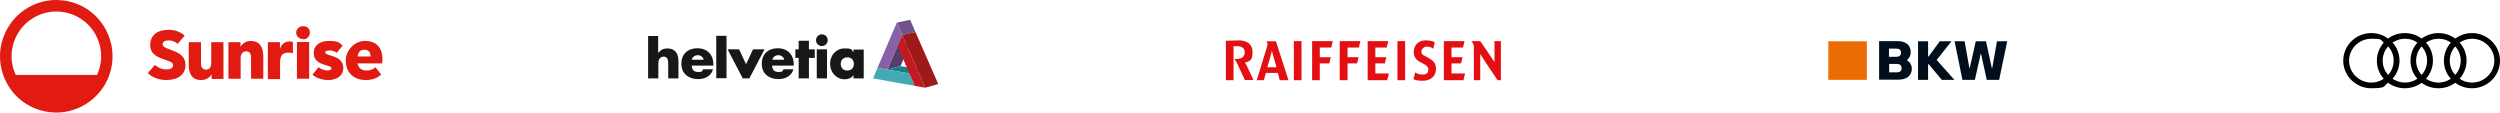
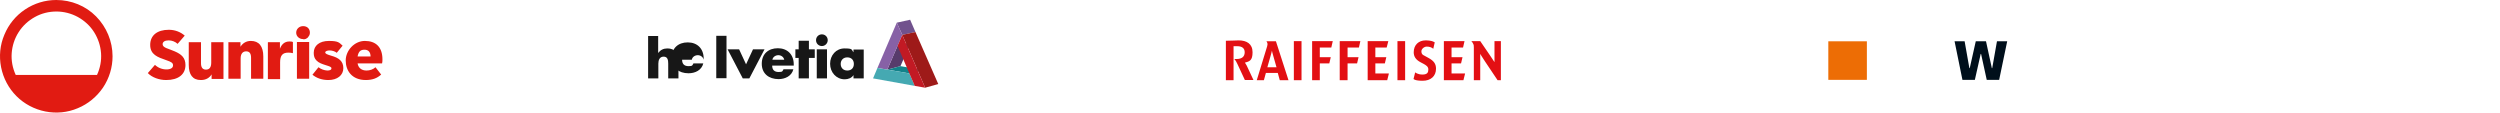
<svg xmlns="http://www.w3.org/2000/svg" id="Calque_2" viewBox="0 0 1368.2 61.6">
  <defs>
    <style>      .st0 {        fill: none;      }      .st1 {        fill: #45a9b2;      }      .st2 {        fill: #ed6d05;      }      .st3 {        fill: #171717;      }      .st4 {        fill: #000f1b;      }      .st5 {        fill: #71528d;      }      .st6 {        fill: #e11b12;      }      .st7 {        clip-path: url(#clippath-1);      }      .st8 {        clip-path: url(#clippath-3);      }      .st9 {        clip-path: url(#clippath-4);      }      .st10 {        clip-path: url(#clippath-2);      }      .st11 {        clip-path: url(#clippath-6);      }      .st12 {        clip-path: url(#clippath-5);      }      .st13 {        fill: #9e1a19;      }      .st14 {        fill: #573b6b;      }      .st15 {        fill: #8761a6;      }      .st16 {        fill: #12828a;      }      .st17 {        fill: #c21a24;      }      .st18 {        clip-path: url(#clippath);      }      .st19 {        fill: #e30f13;      }    </style>
    <clipPath id="clippath">
      <rect class="st0" y="0" width="1368.2" height="61.6" />
    </clipPath>
    <clipPath id="clippath-1">
      <rect class="st0" y="0" width="1368.2" height="61.6" />
    </clipPath>
    <clipPath id="clippath-2">
      <rect class="st0" y="0" width="1368.2" height="61.6" />
    </clipPath>
    <clipPath id="clippath-3">
      <rect class="st0" x="1282.5" y="18.1" width="85.7" height="30.3" />
    </clipPath>
    <clipPath id="clippath-4">
      <rect class="st0" y="0" width="1368.2" height="61.6" />
    </clipPath>
    <clipPath id="clippath-5">
      <rect class="st0" y="0" width="1368.2" height="61.6" />
    </clipPath>
    <clipPath id="clippath-6">
      <rect class="st0" y="0" width="1368.2" height="61.6" />
    </clipPath>
  </defs>
  <g class="st18">
    <path class="st3" d="M360.2,19.6v9.4h0c1.3-1.7,2.9-2.5,5.1-2.5,4,0,6,2.7,6,6.7v9.7h-5.6v-8.1c0-1.9-.3-3.8-2.5-3.8s-2.9,1.9-2.9,3.8v8.1h-5.6v-23.2h5.6Z" />
-     <path class="st3" d="M385.1,32.7c-.3-1.5-1.7-2.5-3.2-2.5s-3,.9-3.3,2.5h6.5ZM390.4,35.9h-11.8c0,2.3,1.2,3.5,3.5,3.5s2.1-.4,2.7-1.5h5.4c-.9,3.7-4.4,5.4-8.1,5.4-5.3,0-9.2-3-9.2-8.4s3.6-8.5,8.8-8.5,8.7,3.4,8.7,8.8v.6Z" />
+     <path class="st3" d="M385.1,32.7c-.3-1.5-1.7-2.5-3.2-2.5s-3,.9-3.3,2.5h6.5Zh-11.8c0,2.3,1.2,3.5,3.5,3.5s2.1-.4,2.7-1.5h5.4c-.9,3.7-4.4,5.4-8.1,5.4-5.3,0-9.2-3-9.2-8.4s3.6-8.5,8.8-8.5,8.7,3.4,8.7,8.8v.6Z" />
  </g>
  <rect class="st3" x="392" y="19.6" width="5.6" height="23.2" />
  <polygon class="st3" points="408.3 35.2 412.1 27 418.4 27 410.1 42.9 406.5 42.9 398.2 27 404.5 27 408.3 35.2" />
  <g class="st7">
    <path class="st3" d="M429.2,32.7c-.3-1.5-1.7-2.5-3.2-2.5s-3,.9-3.3,2.5h6.5ZM434.4,35.9h-11.8c0,2.3,1.2,3.5,3.5,3.5s2.1-.4,2.7-1.5h5.4c-.9,3.7-4.5,5.4-8.1,5.4-5.3,0-9.2-3-9.2-8.4s3.6-8.5,8.8-8.5,8.7,3.4,8.7,8.8v.6Z" />
  </g>
  <polygon class="st3" points="442.7 42.9 437.1 42.9 437.1 31.7 435.3 31.7 435.3 27 437.1 27 437.1 22.3 442.7 22.3 442.7 27 445.9 27 445.9 31.7 442.7 31.7 442.7 42.9" />
  <g class="st10">
    <path class="st3" d="M452.6,42.9h-5.6v-15.9h5.6v15.9ZM453,22c0,1.7-1.4,3.2-3.2,3.2s-3.2-1.4-3.2-3.2,1.4-3.2,3.2-3.2,3.2,1.4,3.2,3.2" />
    <path class="st3" d="M460.1,35c0,2,1.3,3.6,3.6,3.6s3.6-1.5,3.6-3.6-1.3-3.6-3.6-3.6-3.6,1.6-3.6,3.6M472.7,42.9h-5.6v-1.8h0c-1,1.6-2.9,2.3-4.8,2.3-4.7,0-8-3.9-8-8.5s3.2-8.4,7.9-8.4,3.7.7,4.9,2.1v-1.5h5.6v15.9Z" />
  </g>
  <polygon class="st14" points="492.8 36.2 485.6 38.1 491.2 25.1 498.4 23.4 492.8 36.2" />
  <polygon class="st5" points="490.8 12.4 498.1 10.8 501 17.5 493.8 19.1 490.8 12.4" />
  <polygon class="st15" points="480.2 37.2 490.8 12.4 493.8 19.1 485.6 38.1 480.2 37.2" />
  <polygon class="st16" points="485.6 38.1 492.8 36.2 504.9 38.3 497.7 40.2 485.6 38.1" />
  <polygon class="st1" points="500.6 47 477.8 42.9 480.2 37.2 497.7 40.2 500.6 47" />
  <polygon class="st13" points="493.8 19.1 501 17.5 513.5 46 506.3 48 493.8 19.1" />
  <polygon class="st17" points="491.2 25.1 493.8 19.1 506.3 48 500.6 47 491.2 25.1" />
  <g class="st8">
-     <path d="M1352.9,45.2c-2.5,0-4.8-.7-6.8-2.1,2.3-2.6,3.8-6.1,3.8-9.9s-1.4-7.3-3.8-9.9c2-1.3,4.2-2.1,6.8-2.1,6.7,0,12.2,5.4,12.2,12s-5.5,12-12.2,12M1327.7,43.1c2.3-2.6,3.8-6.1,3.8-9.9s-1.4-7.3-3.8-9.9c2-1.3,4.2-2.1,6.8-2.1s4.8.7,6.8,2.1c-2.3,2.6-3.8,6.1-3.8,9.9s1.4,7.3,3.8,9.9c-2,1.3-4.2,2.1-6.8,2.1s-4.8-.8-6.8-2.1M1309.4,43.1c2.3-2.6,3.8-6.1,3.8-9.9s-1.4-7.3-3.8-9.9c2-1.3,4.2-2.1,6.8-2.1s4.8.7,6.8,2.1c-2.3,2.6-3.8,6.1-3.8,9.9s1.4,7.3,3.8,9.9c-2,1.3-4.2,2.1-6.8,2.1s-4.8-.8-6.8-2.1M1285.6,33.2c0-6.6,5.5-12,12.2-12s4.8.7,6.8,2.1c-2.3,2.6-3.8,6.1-3.8,9.9s1.4,7.3,3.8,9.9c-2,1.3-4.2,2.1-6.8,2.1-6.7,0-12.2-5.4-12.2-12ZM1307,41c-1.9-2.1-3-4.8-3-7.8s1.1-5.7,3-7.8c1.9,2.1,3,4.8,3,7.8,0,3-1.1,5.7-3,7.8M1325.3,41c-1.9-2.1-3-4.8-3-7.8s1.1-5.7,3-7.8c1.9,2.1,3,4.8,3,7.8s-1.1,5.7-3,7.8M1343.7,41c-1.9-2.1-3-4.8-3-7.8s1.1-5.7,3-7.8c1.9,2.1,3,4.8,3,7.8s-1.1,5.7-3,7.8M1352.9,18.1c-3.4,0-6.6,1.1-9.2,3-2.6-1.9-5.8-3-9.2-3s-6.6,1.1-9.2,3c-2.6-1.9-5.7-3-9.2-3s-6.6,1.1-9.2,3c-2.5-1.9-5.7-3-9.2-3-8.4,0-15.3,6.8-15.3,15.1s6.9,15.1,15.3,15.1,6.6-1.1,9.2-3c2.6,1.9,5.8,3,9.2,3s6.6-1.1,9.2-3c2.5,1.9,5.7,3,9.2,3s6.6-1.1,9.2-3c2.5,1.9,5.7,3,9.2,3,8.4,0,15.3-6.8,15.3-15.1s-6.9-15.1-15.3-15.1Z" />
-   </g>
+     </g>
  <g class="st9">
    <path class="st19" d="M821.3,43.9h-1.7l-6.9-10.3c-1.3-1.9-2.6-4.1-2.6-4.1,0,0,0,2.2,0,4.1v10.3h-3.5v-17.9c0-.9,0-1.4-.4-2.1-.4-.9-1-1.4-1-1.4h4.9l5,7.3c1.3,1.9,2.8,4.2,2.8,4.2,0,0,0-2.3,0-4.2v-7.3h3.5v21.4ZM675.1,43.9h-4.2v-21.6c3.4,0,5.4-.2,7-.2,4.4,0,7.6,1.9,7.6,6.5s-1.7,5-4.2,5.7c0,0,.6.8,1,1.6l3.7,7.9h-4.7l-4.1-8.8c-1-2.2-1.7-2.7-1.7-2.7.4,0,.8,0,1.2,0,3.1,0,4.5-1.4,4.5-3.7s-1.6-3.3-4-3.3-2.1,0-2.1,0v18.3ZM764.8,22.5h4.2v21.4h-4.2v-21.4ZM801.8,40.3l-.9,3.6h-10.7v-21.4h11.3l-.8,3.5h-6.3v5.3h6l-.8,3.4h-5.2v5.5h7.3ZM722.3,34.8v9.1h-4.2v-21.4h11.3l-.8,3.5h-6.3v5.3h6l-.8,3.4h-5.2ZM737.5,34.8v9.1h-4.3v-21.4h11.3l-.8,3.5h-6.2v5.3h6l-.8,3.4h-5.2ZM712.3,43.9h-4.2v-21.4h4.2v21.4ZM760.1,40.3l-.9,3.6h-10.7v-21.4h11.3l-.9,3.5h-6.2v5.3h6l-.8,3.4h-5.2v5.5h7.3ZM705.1,43.9h-4.7l-1.1-4h-6.5l-1.1,4h-3.9l5.7-18.6c.1-.5.2-.8.2-1.1,0-.9-.6-1.6-.6-1.6h5.2l6.9,21.4ZM698.6,36.8l-1.9-6.7c-.3-.9-.6-2.4-.6-2.4,0,0-.3,1.5-.6,2.4l-1.9,6.7h5ZM774.5,39.6s1.3,1.2,4,1.2,3.2-1.2,3.2-2.8-1.3-2.3-2.5-3l-1.7-.9c-2.7-1.4-3.8-3.2-3.8-5.5,0-4,2.7-6.5,6.5-6.5s5,1.1,5,1.1l-.8,3.5c-1-.9-2.3-1.2-3.6-1.2s-2.9,1.2-2.9,2.6.6,1.9,1.7,2.4l2,1.1c3.2,1.7,4.3,3.4,4.3,6,0,4.1-2.9,6.6-7.3,6.6s-5-1-5-1l.9-3.6Z" />
  </g>
  <rect class="st2" x="1000.6" y="22.6" width="21.1" height="21.1" />
  <g class="st12">
-     <path class="st4" d="M1043.5,33.1h0c.8-.8,2.2-2,2.2-4.6,0-4.2-3.1-6-7.3-6h-10v21.1h10.5c4.2,0,7.4-1.9,7.4-6,0-2.9-2.1-4.3-2.7-4.6M1033.8,26.6h3.9c1.6,0,2.7.6,2.7,2.2s-1,2.3-2.7,2.3h-3.9v-4.5ZM1038,39.6h-4.1v-4.6h4.1c1.7,0,2.7.6,2.7,2.3s-1,2.3-2.7,2.3" />
-   </g>
-   <polygon class="st4" points="1055.2 30.9 1055.2 22.6 1049.7 22.6 1049.7 43.7 1055.2 43.7 1055.2 35.1 1055.5 35.1 1062.7 43.7 1069.6 43.7 1059.9 32.8 1068 22.6 1061.6 22.6 1055.5 30.9 1055.2 30.9" />
+     </g>
  <polygon class="st4" points="1087.3 43.7 1094.1 43.7 1098.5 22.6 1092.9 22.6 1090.3 37.3 1090.1 37.3 1086.9 22.6 1081.3 22.6 1078 37.3 1077.8 37.3 1075.2 22.6 1069.7 22.6 1074 43.7 1080.8 43.7 1084 29.5 1084.2 29.5 1087.3 43.7" />
  <g class="st11">
    <path class="st6" d="M30.8,6.3c4.1,0,8.1,1,11.8,3,3.6,2,6.7,4.8,8.9,8.3,2.2,3.5,3.5,7.4,3.8,11.5s-.5,8.2-2.2,11.9H8.6c-1.7-3.7-2.5-7.8-2.2-11.9.3-4.1,1.6-8.1,3.8-11.5,2.2-3.5,5.3-6.3,8.9-8.3,3.6-2,7.6-3,11.8-3M30.8,0c-6.1,0-12,1.8-17.1,5.2-5.1,3.4-9,8.2-11.3,13.8C0,24.6-.6,30.8.6,36.8c1.2,6,4.1,11.5,8.4,15.8s9.8,7.2,15.8,8.4c6,1.2,12.2.6,17.8-1.8,5.6-2.3,10.4-6.3,13.8-11.3,3.4-5.1,5.2-11,5.2-17.1,0-8.2-3.3-16-9-21.8S39,0,30.8,0" />
    <path class="st6" d="M202.8,30.9c0-2-.9-3.7-3.3-3.7s-3.3,1.2-3.8,3.7h7.1ZM200.3,43.8c-7.9,0-11.1-5.3-11.1-10.7s4.7-10.7,10.5-10.7,9.6,3.2,9.6,10.1c0,.7,0,1.5-.2,2.2h-13.4c.4,2.4,2.1,3.9,4.9,3.9,1.8,0,3.6-.6,4.9-1.8l3.1,4c-2.3,2.1-4.9,3-8.5,3h0ZM179.7,43.8c-3.4,0-6.4-1-8.7-2.9l3.3-4.1c1.4,1.1,3.1,1.7,4.8,1.8,1.5,0,2.3-.4,2.3-1.2s-1.1-1.1-3-1.7c-2.2-.7-4-1.3-5.2-2.6-1.1-1.1-1.5-2.4-1.5-4.2,0-3.9,3.1-6.5,8.3-6.5s5.6.9,7.5,2.6l-3.2,3.9c-.9-.8-2.6-1.3-3.9-1.3s-2.4.4-2.4,1.1,1,1.1,3.3,1.8c4,1.1,6.6,2.9,6.6,6.8s-3.3,6.5-8.2,6.5h0ZM162.5,23h6.7v20.1h-6.7v-20.1ZM165.9,21.4c-2.2,0-3.8-1.6-3.8-3.5s1.5-3.6,3.8-3.6,3.7,1.5,3.7,3.6c0,.5-.1.9-.3,1.4-.2.4-.5.8-.8,1.2-.3.3-.8.6-1.2.8-.4.2-.9.2-1.4.2M146.7,23.1h6.5v3.6c.8-2.2,2.4-4,5.1-4,.7,0,1.4,0,2,.3v6.1c-.8-.2-1.7-.3-2.5-.3-3.3,0-4.5,1.7-4.5,5.3v9.2h-6.7v-20.1ZM125.1,23.1h6.5v2.5c1.1-1.8,3-3.2,5.7-3.2,4.4,0,6.8,2.9,6.8,8.5v12.2h-6.7v-11.5c0-2.4-.9-3.5-2.7-3.5s-3,1.3-3,3.8v11.2h-6.7v-20.1ZM109.9,43.8c-4.5,0-6.6-3-6.6-8.3v-12.4h6.7v11.5c0,2.3.9,3.5,2.7,3.5s2.9-1.1,2.9-3.8v-11.2h6.7v20.1h-6.5v-2.5c-1,1.7-2.9,3.1-5.8,3.1h0ZM91,43.8c-3.9,0-7.8-1.4-10.1-3.8l3.9-4.5c1.7,1.6,3.9,2.5,6.3,2.5,2.2,0,3.6-.8,3.6-2.2s-.9-1.9-3.8-2.9c-4.6-1.6-8.7-3-8.7-8.3s3.9-8.3,10.2-8.3c3.2,0,6.3,1.1,8.7,3.2l-3.9,4.5c-1.3-1.2-3.1-1.9-4.9-1.9-2.1,0-3.3.8-3.3,2.1,0,2,3.3,2.4,6.6,3.9,3.7,1.6,5.9,3.5,5.9,7.5,0,5.1-3.9,8.2-10.5,8.2" />
  </g>
</svg>